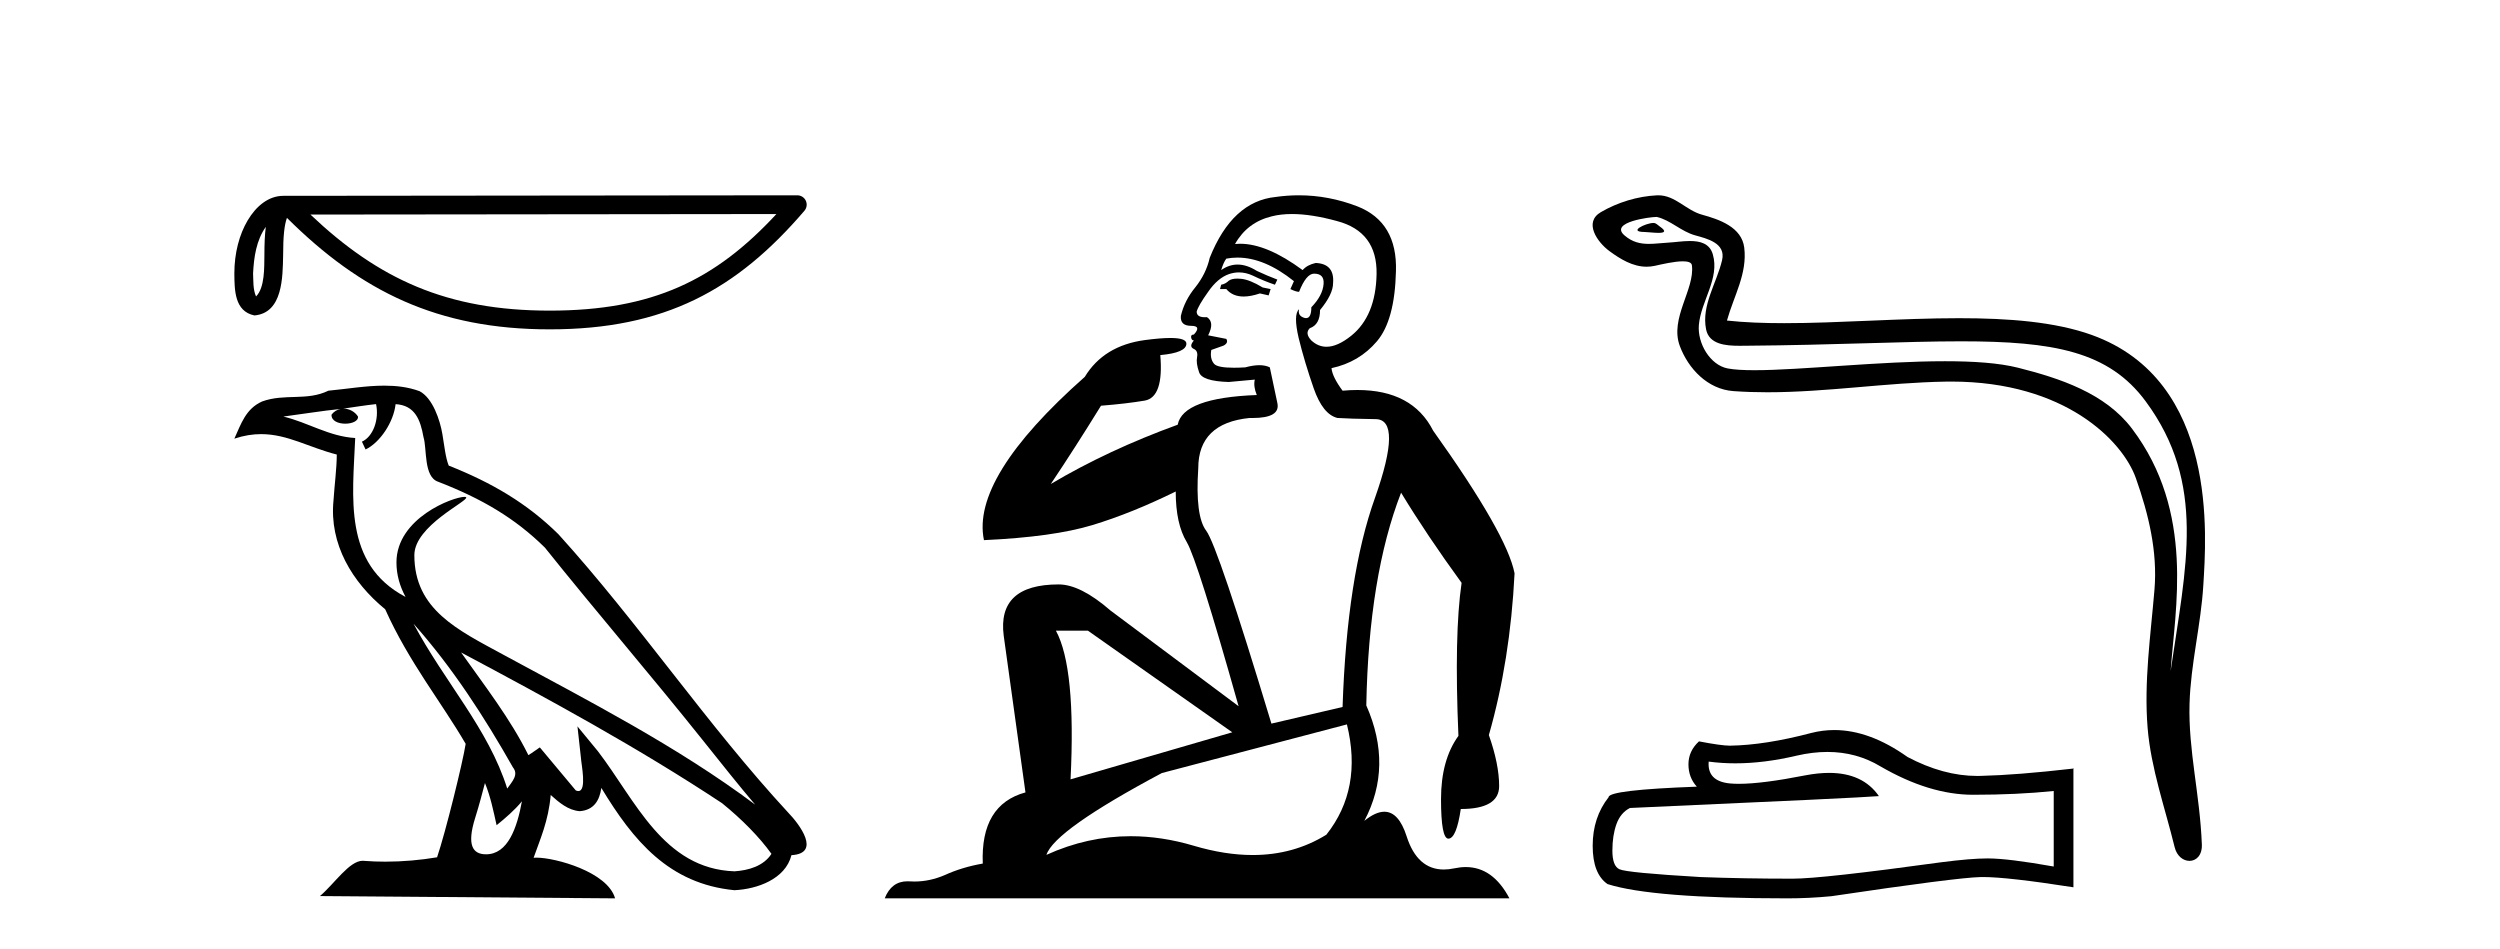
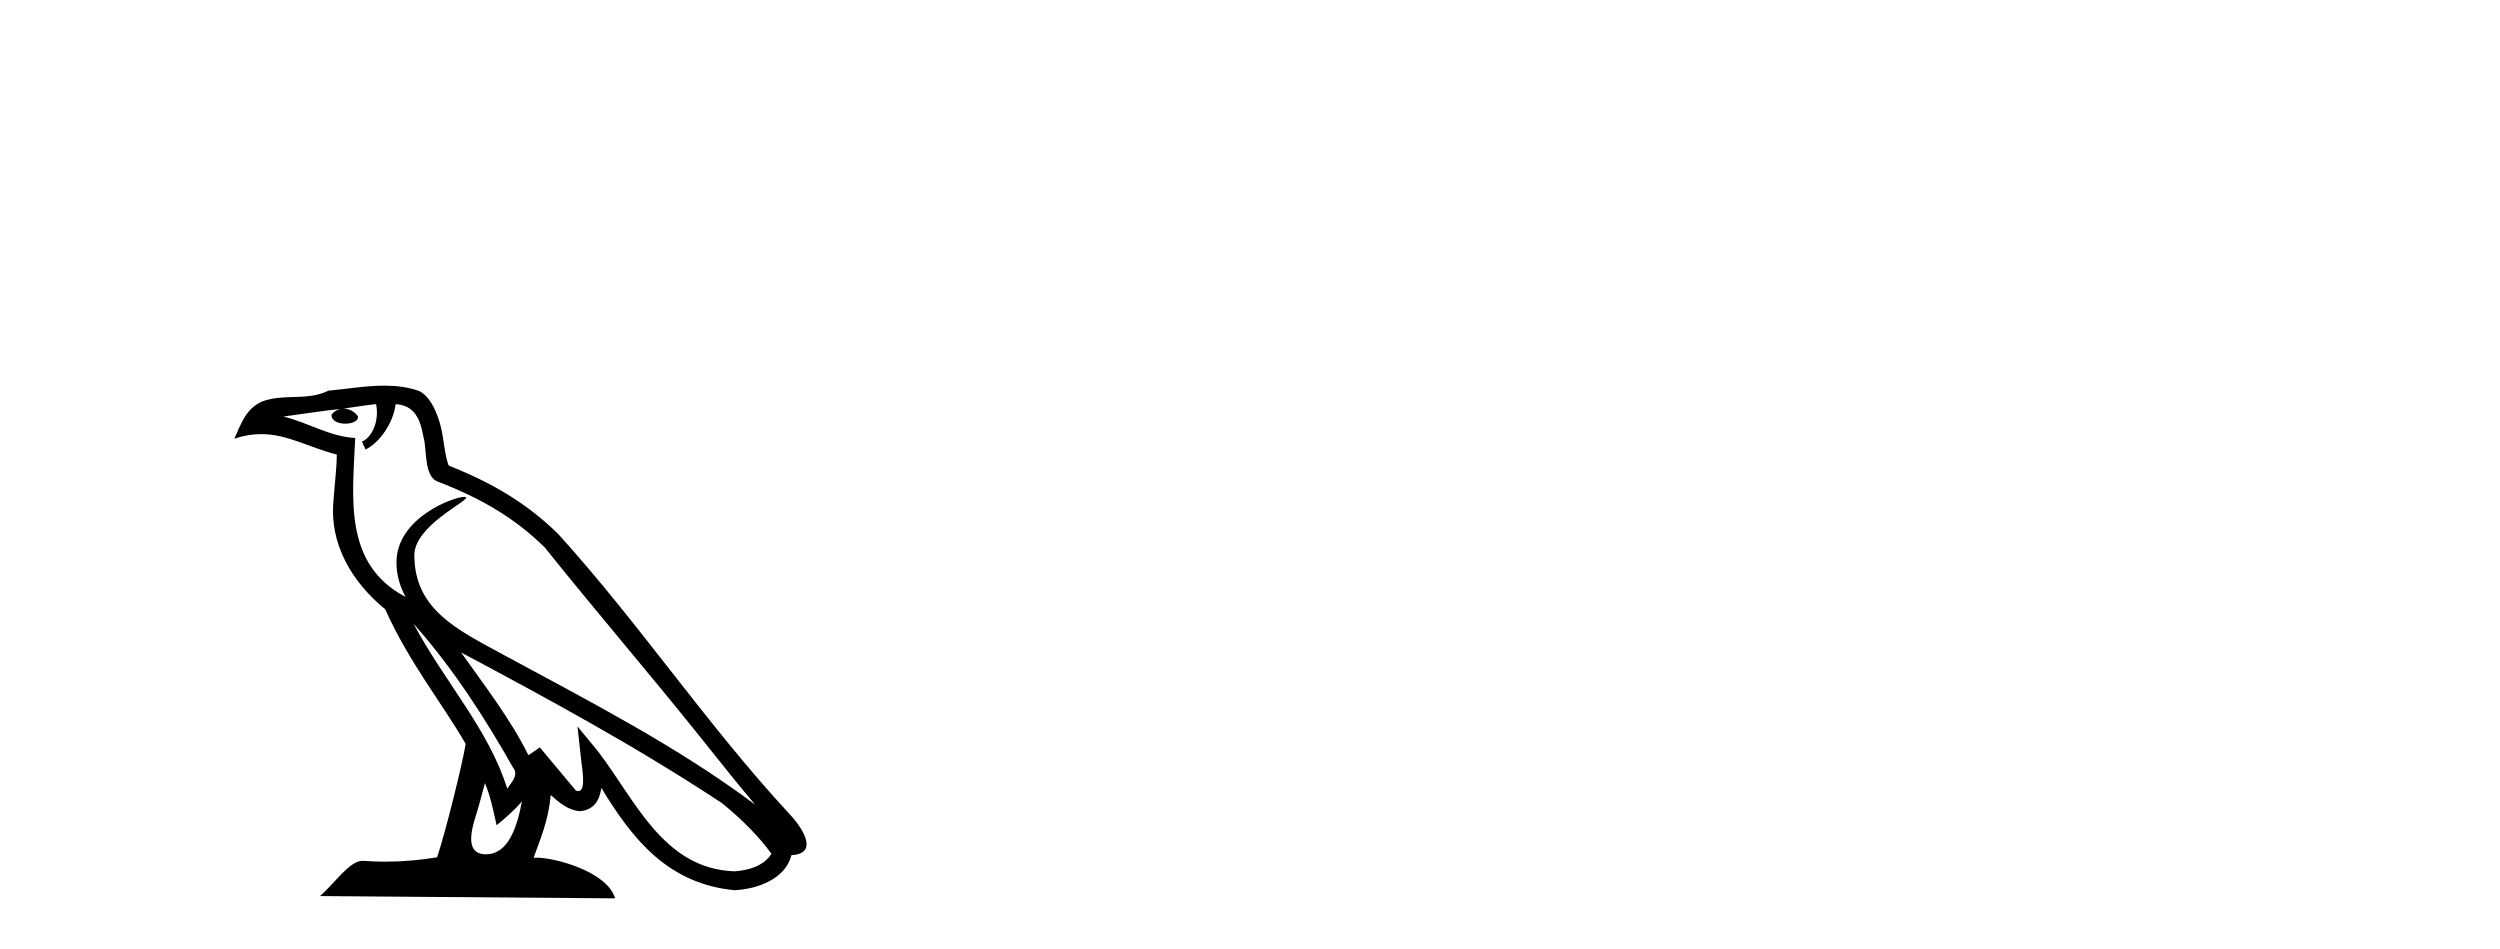
<svg xmlns="http://www.w3.org/2000/svg" width="108.0" height="41.0">
-   <path d="M 11.483 9.8 C 11.438 10.142 11.422 10.544 11.422 11.035 C 11.413 11.533 11.447 12.422 11.061 12.807 C 10.924 12.497 10.949 12.14 10.933 11.81 C 10.969 11.112 11.069 10.387 11.483 9.8 ZM 33.541 9.247 C 30.908 12.09 28.207 13.419 23.744 13.419 C 19.3 13.419 16.351 12.056 13.411 9.269 L 33.541 9.247 ZM 34.444 8.437 C 34.444 8.437 34.444 8.437 34.444 8.437 L 12.24 8.46 C 11.594 8.46 11.061 8.912 10.7 9.52 C 10.34 10.128 10.124 10.928 10.124 11.81 C 10.13 12.528 10.129 13.45 10.992 13.627 C 12.218 13.519 12.211 11.97 12.231 11.035 C 12.231 10.195 12.285 9.716 12.396 9.412 C 15.588 12.585 18.898 14.228 23.744 14.228 C 28.723 14.228 31.827 12.518 34.751 9.105 C 34.854 8.985 34.878 8.816 34.812 8.672 C 34.746 8.529 34.602 8.437 34.444 8.437 Z" style="fill:#000000;stroke:none" />
  <path d="M 17.865 26.945 L 17.865 26.945 C 19.538 28.825 20.924 30.97 22.158 33.149 C 22.418 33.469 22.126 33.762 21.912 34.066 C 21.098 31.483 19.226 29.49 17.865 26.945 ZM 16.246 17.457 C 16.386 18.108 16.129 18.858 15.635 19.08 L 15.793 19.417 C 16.409 19.124 17.002 18.246 17.09 17.459 C 17.932 17.509 18.162 18.143 18.294 18.879 C 18.452 19.381 18.292 20.601 18.929 20.812 C 20.81 21.541 22.249 22.383 23.54 23.657 C 25.768 26.443 28.096 29.141 30.323 31.93 C 31.189 33.016 31.981 34.01 32.623 34.76 C 29.24 32.231 25.46 30.297 21.751 28.287 C 19.78 27.216 17.9 26.34 17.9 23.982 C 17.9 22.714 20.236 21.651 20.14 21.486 C 20.132 21.472 20.105 21.465 20.062 21.465 C 19.582 21.465 17.127 22.376 17.127 24.296 C 17.127 24.828 17.269 25.321 17.517 25.781 C 17.513 25.781 17.509 25.78 17.506 25.78 C 14.813 24.353 15.24 21.467 15.345 18.922 C 14.226 18.86 13.304 18.249 12.241 17.995 C 13.065 17.888 13.887 17.751 14.713 17.666 L 14.713 17.666 C 14.558 17.697 14.416 17.787 14.322 17.913 C 14.309 18.184 14.615 18.303 14.915 18.303 C 15.206 18.303 15.491 18.19 15.464 17.992 C 15.332 17.787 15.091 17.653 14.845 17.653 C 14.838 17.653 14.83 17.654 14.823 17.654 C 15.234 17.595 15.782 17.507 16.246 17.457 ZM 20.95 33.826 C 21.191 34.413 21.316 35.034 21.453 35.649 C 21.845 35.331 22.225 35.005 22.547 34.617 L 22.547 34.617 C 22.338 35.757 21.946 36.906 20.997 36.906 C 20.423 36.906 20.157 36.518 20.525 35.341 C 20.699 34.787 20.837 34.257 20.95 33.826 ZM 19.919 28.186 L 19.919 28.186 C 23.759 30.232 27.561 32.297 31.193 34.698 C 32.048 35.391 32.81 36.164 33.327 36.886 C 32.984 37.418 32.333 37.601 31.73 37.641 C 28.656 37.534 27.453 34.57 25.829 32.453 L 24.946 31.38 L 25.098 32.755 C 25.109 33.002 25.362 34.173 24.985 34.173 C 24.952 34.173 24.916 34.165 24.874 34.146 L 23.32 32.287 C 23.154 32.396 22.998 32.521 22.826 32.622 C 22.056 31.063 20.928 29.611 19.919 28.186 ZM 16.605 16.66 C 15.798 16.66 14.971 16.805 14.187 16.878 C 13.252 17.334 12.305 16.987 11.324 17.343 C 10.616 17.66 10.417 18.305 10.124 18.95 C 10.542 18.811 10.921 18.754 11.279 18.754 C 12.422 18.754 13.342 19.329 14.549 19.636 C 14.547 20.242 14.452 20.93 14.407 21.623 C 14.22 23.5 15.209 25.148 16.64 26.321 C 17.664 28.603 19.082 30.354 20.117 32.134 C 19.993 32.933 19.249 35.951 18.882 37.035 C 18.164 37.156 17.396 37.224 16.642 37.224 C 16.338 37.224 16.035 37.213 15.739 37.19 C 15.716 37.186 15.693 37.185 15.67 37.185 C 15.088 37.185 14.448 38.179 13.821 38.71 L 26.572 38.809 C 26.246 37.66 23.981 37.05 23.176 37.05 C 23.129 37.05 23.088 37.052 23.052 37.056 C 23.336 36.243 23.691 35.479 23.791 34.344 C 24.147 34.663 24.546 35.007 25.045 35.043 C 25.654 34.997 25.901 34.581 25.978 34.038 C 27.358 36.32 28.9 38.183 31.73 38.457 C 32.708 38.41 33.927 37.982 34.191 36.943 C 35.488 36.87 34.537 35.606 34.055 35.11 C 30.525 31.29 27.612 26.928 24.124 23.079 C 22.781 21.754 21.264 20.857 19.385 20.114 C 19.246 19.77 19.2 19.282 19.109 18.744 C 19.01 18.158 18.697 17.198 18.125 16.899 C 17.637 16.72 17.125 16.66 16.605 16.66 Z" style="fill:#000000;stroke:none" />
-   <path d="M 53.453 12.036 Q 53.2 12.036 53.08 12.129 Q 52.943 12.266 52.755 12.3 L 52.704 12.488 L 52.977 12.488 Q 53.247 12.81 53.726 12.81 Q 54.034 12.81 54.429 12.676 L 54.805 12.761 L 54.891 12.488 L 54.549 12.419 Q 53.985 12.078 53.609 12.044 Q 53.526 12.036 53.453 12.036 ZM 55.812 9.246 Q 56.651 9.246 57.76 9.55 Q 59.502 10.011 59.468 11.839 Q 59.434 13.649 58.375 14.503 Q 57.781 14.98 57.304 14.98 Q 56.944 14.98 56.65 14.708 Q 56.359 14.401 56.582 14.179 Q 57.026 14.025 57.026 13.393 Q 57.589 12.71 57.589 12.232 Q 57.658 11.395 56.838 11.36 Q 56.462 11.446 56.274 11.668 Q 54.731 10.53 53.572 10.53 Q 53.461 10.53 53.353 10.541 L 53.353 10.541 Q 53.883 9.601 54.942 9.345 Q 55.333 9.246 55.812 9.246 ZM 53.459 11.128 Q 54.626 11.128 55.898 12.146 L 55.745 12.488 Q 55.984 12.607 56.12 12.607 Q 56.428 11.822 56.769 11.822 Q 57.214 11.822 57.179 12.266 Q 57.145 12.761 56.65 13.274 Q 56.65 13.743 56.422 13.743 Q 56.393 13.743 56.359 13.735 Q 56.052 13.649 56.12 13.359 L 56.12 13.359 Q 55.864 13.581 56.103 14.606 Q 56.359 15.648 56.752 16.775 Q 57.145 17.902 57.777 18.056 Q 58.273 18.09 59.434 18.107 Q 60.596 18.124 59.4 21.506 Q 58.187 24.888 57.999 30.542 L 54.925 31.26 Q 52.602 23.573 52.106 22.924 Q 51.628 22.292 51.765 20.225 Q 51.765 18.278 53.985 18.056 Q 54.05 18.058 54.11 18.058 Q 55.327 18.058 55.181 17.407 Q 55.044 16.741 54.856 15.87 Q 54.668 15.776 54.404 15.776 Q 54.139 15.776 53.797 15.87 Q 53.524 15.886 53.305 15.886 Q 52.592 15.886 52.448 15.716 Q 52.26 15.494 52.328 15.118 L 52.858 14.93 Q 53.08 14.811 52.977 14.64 L 52.192 14.486 Q 52.482 13.923 52.141 13.701 Q 52.091 13.704 52.047 13.704 Q 51.696 13.704 51.696 13.461 Q 51.765 13.205 52.192 12.607 Q 52.602 12.01 53.097 11.839 Q 53.311 11.768 53.524 11.768 Q 53.823 11.768 54.122 11.907 Q 54.617 12.146 55.078 12.3 L 55.181 12.078 Q 54.771 11.924 54.293 11.702 Q 53.86 11.429 53.464 11.429 Q 53.094 11.429 52.755 11.668 Q 52.858 11.326 52.977 11.173 Q 53.216 11.128 53.459 11.128 ZM 46.999 27.246 L 53.234 31.635 L 46.248 33.668 Q 46.487 28.851 45.616 27.246 ZM 58.187 31.294 Q 58.87 34.078 57.299 36.059 Q 55.881 36.937 54.116 36.937 Q 52.925 36.937 51.577 36.538 Q 50.187 36.124 48.848 36.124 Q 46.977 36.124 45.206 36.93 Q 45.547 35.871 50.193 33.395 L 58.187 31.294 ZM 56.112 8.437 Q 55.616 8.437 55.113 8.508 Q 53.234 8.696 52.26 11.138 Q 52.106 11.822 51.645 12.402 Q 51.167 12.983 51.013 13.649 Q 50.979 14.076 51.457 14.076 Q 51.918 14.076 51.577 14.452 Q 51.44 14.452 51.457 14.572 Q 51.474 14.708 51.577 14.708 Q 51.355 14.965 51.56 15.067 Q 51.765 15.152 51.714 15.426 Q 51.662 15.682 51.799 16.075 Q 51.918 16.468 53.08 16.502 L 54.207 16.399 L 54.207 16.399 Q 54.139 16.69 54.293 17.065 Q 51.099 17.185 50.877 18.347 Q 47.87 19.44 45.394 20.909 Q 46.436 19.354 47.563 17.527 Q 48.656 17.441 49.459 17.305 Q 50.279 17.151 50.125 15.34 Q 51.252 15.238 51.252 14.845 Q 51.252 14.601 50.559 14.601 Q 50.137 14.601 49.459 14.691 Q 47.682 14.93 46.863 16.28 Q 41.943 20.635 42.507 23.334 Q 45.496 23.197 47.187 22.685 Q 48.878 22.173 50.791 21.233 Q 50.791 22.634 51.269 23.42 Q 51.731 24.205 53.507 30.508 L 47.973 26.374 Q 46.675 25.247 45.735 25.247 Q 43.071 25.247 43.361 27.468 L 44.3 34.232 Q 42.353 34.761 42.456 37.306 Q 41.568 37.46 40.816 37.802 Q 40.167 38.082 39.505 38.082 Q 39.401 38.082 39.296 38.075 Q 39.249 38.072 39.203 38.072 Q 38.508 38.072 38.22 38.809 L 65.207 38.809 Q 64.496 37.457 63.321 37.457 Q 63.086 37.457 62.833 37.511 Q 62.59 37.563 62.372 37.563 Q 61.226 37.563 60.766 36.128 Q 60.427 35.067 59.804 35.067 Q 59.424 35.067 58.939 35.461 Q 60.186 33.104 59.024 30.474 Q 59.127 24.888 60.527 21.284 Q 61.637 23.112 63.141 25.179 Q 62.816 27.399 63.004 31.789 Q 62.252 32.831 62.252 34.522 Q 62.252 36.23 62.571 36.23 Q 62.574 36.23 62.577 36.23 Q 62.919 36.213 63.106 34.949 Q 64.763 34.949 64.763 33.958 Q 64.763 33.019 64.319 31.755 Q 65.242 28.527 65.429 24.769 Q 65.105 23.078 61.911 18.603 Q 61.018 16.848 58.639 16.848 Q 58.332 16.848 57.999 16.878 Q 57.555 16.28 57.521 15.904 Q 58.717 15.648 59.485 14.742 Q 60.254 13.837 60.305 11.719 Q 60.373 9.601 58.648 8.918 Q 57.402 8.437 56.112 8.437 Z" style="fill:#000000;stroke:none" />
-   <path d="M 71.428 9.632 C 71.101 9.632 70.297 10.019 71.051 10.022 C 71.174 10.023 71.446 10.06 71.647 10.06 C 71.887 10.06 72.027 10.007 71.695 9.779 C 71.615 9.723 71.542 9.635 71.439 9.632 C 71.436 9.632 71.432 9.632 71.428 9.632 ZM 71.554 9.372 C 71.568 9.372 71.577 9.373 71.582 9.374 C 72.163 9.508 72.621 9.997 73.225 10.165 C 73.733 10.307 74.568 10.495 74.394 11.239 C 74.161 12.232 73.494 13.192 73.703 14.231 C 73.834 14.881 74.559 14.938 75.144 14.938 C 75.242 14.938 75.335 14.936 75.422 14.936 C 79.247 14.906 82.284 14.745 84.72 14.745 C 88.716 14.745 91.097 15.178 92.69 17.333 C 95.332 20.907 94.428 24.482 93.771 28.995 C 93.955 26.332 94.838 22.137 92.1 18.515 C 90.944 16.984 88.984 16.341 87.18 15.886 C 86.352 15.677 85.245 15.605 84.025 15.605 C 81.206 15.605 77.782 15.993 75.789 15.993 C 75.316 15.993 74.923 15.971 74.638 15.917 C 73.871 15.77 73.323 14.824 73.391 14.04 C 73.48 13 74.3 12.035 73.993 10.985 C 73.856 10.517 73.448 10.412 73.005 10.412 C 72.688 10.412 72.353 10.466 72.085 10.48 C 71.795 10.494 71.512 10.536 71.234 10.536 C 70.867 10.536 70.512 10.464 70.171 10.163 C 69.521 9.592 71.294 9.372 71.554 9.372 ZM 71.642 8.437 C 71.622 8.437 71.602 8.437 71.582 8.438 C 70.738 8.479 69.89 8.739 69.16 9.163 C 68.397 9.607 69.01 10.467 69.526 10.846 C 70.001 11.195 70.535 11.522 71.133 11.522 C 71.249 11.522 71.366 11.51 71.487 11.484 C 71.792 11.416 72.331 11.289 72.699 11.289 C 72.916 11.289 73.073 11.333 73.09 11.459 C 73.225 12.494 72.122 13.749 72.567 14.945 C 72.932 15.925 73.767 16.816 74.883 16.896 C 75.372 16.931 75.86 16.946 76.348 16.946 C 78.92 16.946 81.48 16.53 84.052 16.486 C 84.134 16.485 84.215 16.484 84.296 16.484 C 89.225 16.484 91.705 19.058 92.27 20.657 C 92.817 22.206 93.212 23.828 93.073 25.477 C 92.906 27.461 92.615 29.462 92.777 31.447 C 92.921 33.198 93.529 34.897 93.944 36.595 C 94.041 36.992 94.322 37.19 94.586 37.19 C 94.873 37.19 95.139 36.953 95.12 36.479 C 95.034 34.291 94.531 32.421 94.588 30.403 C 94.638 28.668 95.082 26.998 95.185 25.259 C 95.303 23.241 95.865 16.447 90.362 14.469 C 88.778 13.9 86.769 13.746 84.64 13.746 C 82.12 13.746 79.431 13.961 77.077 13.961 C 76.197 13.961 75.364 13.931 74.604 13.848 C 74.907 12.769 75.487 11.827 75.352 10.701 C 75.245 9.811 74.272 9.479 73.532 9.276 C 72.842 9.088 72.373 8.437 71.642 8.437 Z" style="fill:#000000;stroke:none" />
-   <path d="M 78.945 32.484 Q 80.202 32.484 81.239 33.11 Q 83.349 34.334 85.237 34.334 Q 87.136 34.334 88.721 34.171 L 88.721 37.434 Q 86.752 37.084 85.878 37.084 L 85.854 37.084 Q 85.143 37.084 83.873 37.248 Q 78.71 37.959 77.44 37.959 Q 75.331 37.959 73.466 37.889 Q 70.273 37.702 69.958 37.551 Q 69.655 37.411 69.655 36.747 Q 69.655 36.094 69.83 35.604 Q 70.005 35.115 70.412 34.905 Q 80.388 34.462 81.169 34.392 Q 80.474 33.389 79.015 33.389 Q 78.542 33.389 77.988 33.495 Q 76.13 33.861 75.122 33.861 Q 74.91 33.861 74.736 33.845 Q 73.746 33.751 73.815 32.901 L 73.815 32.901 Q 74.372 32.976 74.965 32.976 Q 76.209 32.976 77.615 32.644 Q 78.308 32.484 78.945 32.484 ZM 79.241 31.538 Q 78.737 31.538 78.244 31.665 Q 76.251 32.19 74.736 32.213 Q 74.363 32.213 73.396 32.027 Q 72.941 32.446 72.941 33.017 Q 72.941 33.588 73.303 33.984 Q 69.492 34.124 69.492 34.439 Q 68.804 35.313 68.804 36.537 Q 68.804 37.749 69.445 38.192 Q 71.38 38.809 77.219 38.809 Q 78.151 38.809 79.118 38.716 Q 84.526 37.912 85.563 37.889 Q 85.612 37.888 85.665 37.888 Q 86.731 37.888 89.572 38.331 L 89.572 33.18 L 89.549 33.204 Q 87.113 33.483 85.575 33.518 Q 85.496 33.521 85.417 33.521 Q 83.953 33.521 82.405 32.702 Q 80.767 31.538 79.241 31.538 Z" style="fill:#000000;stroke:none" />
</svg>